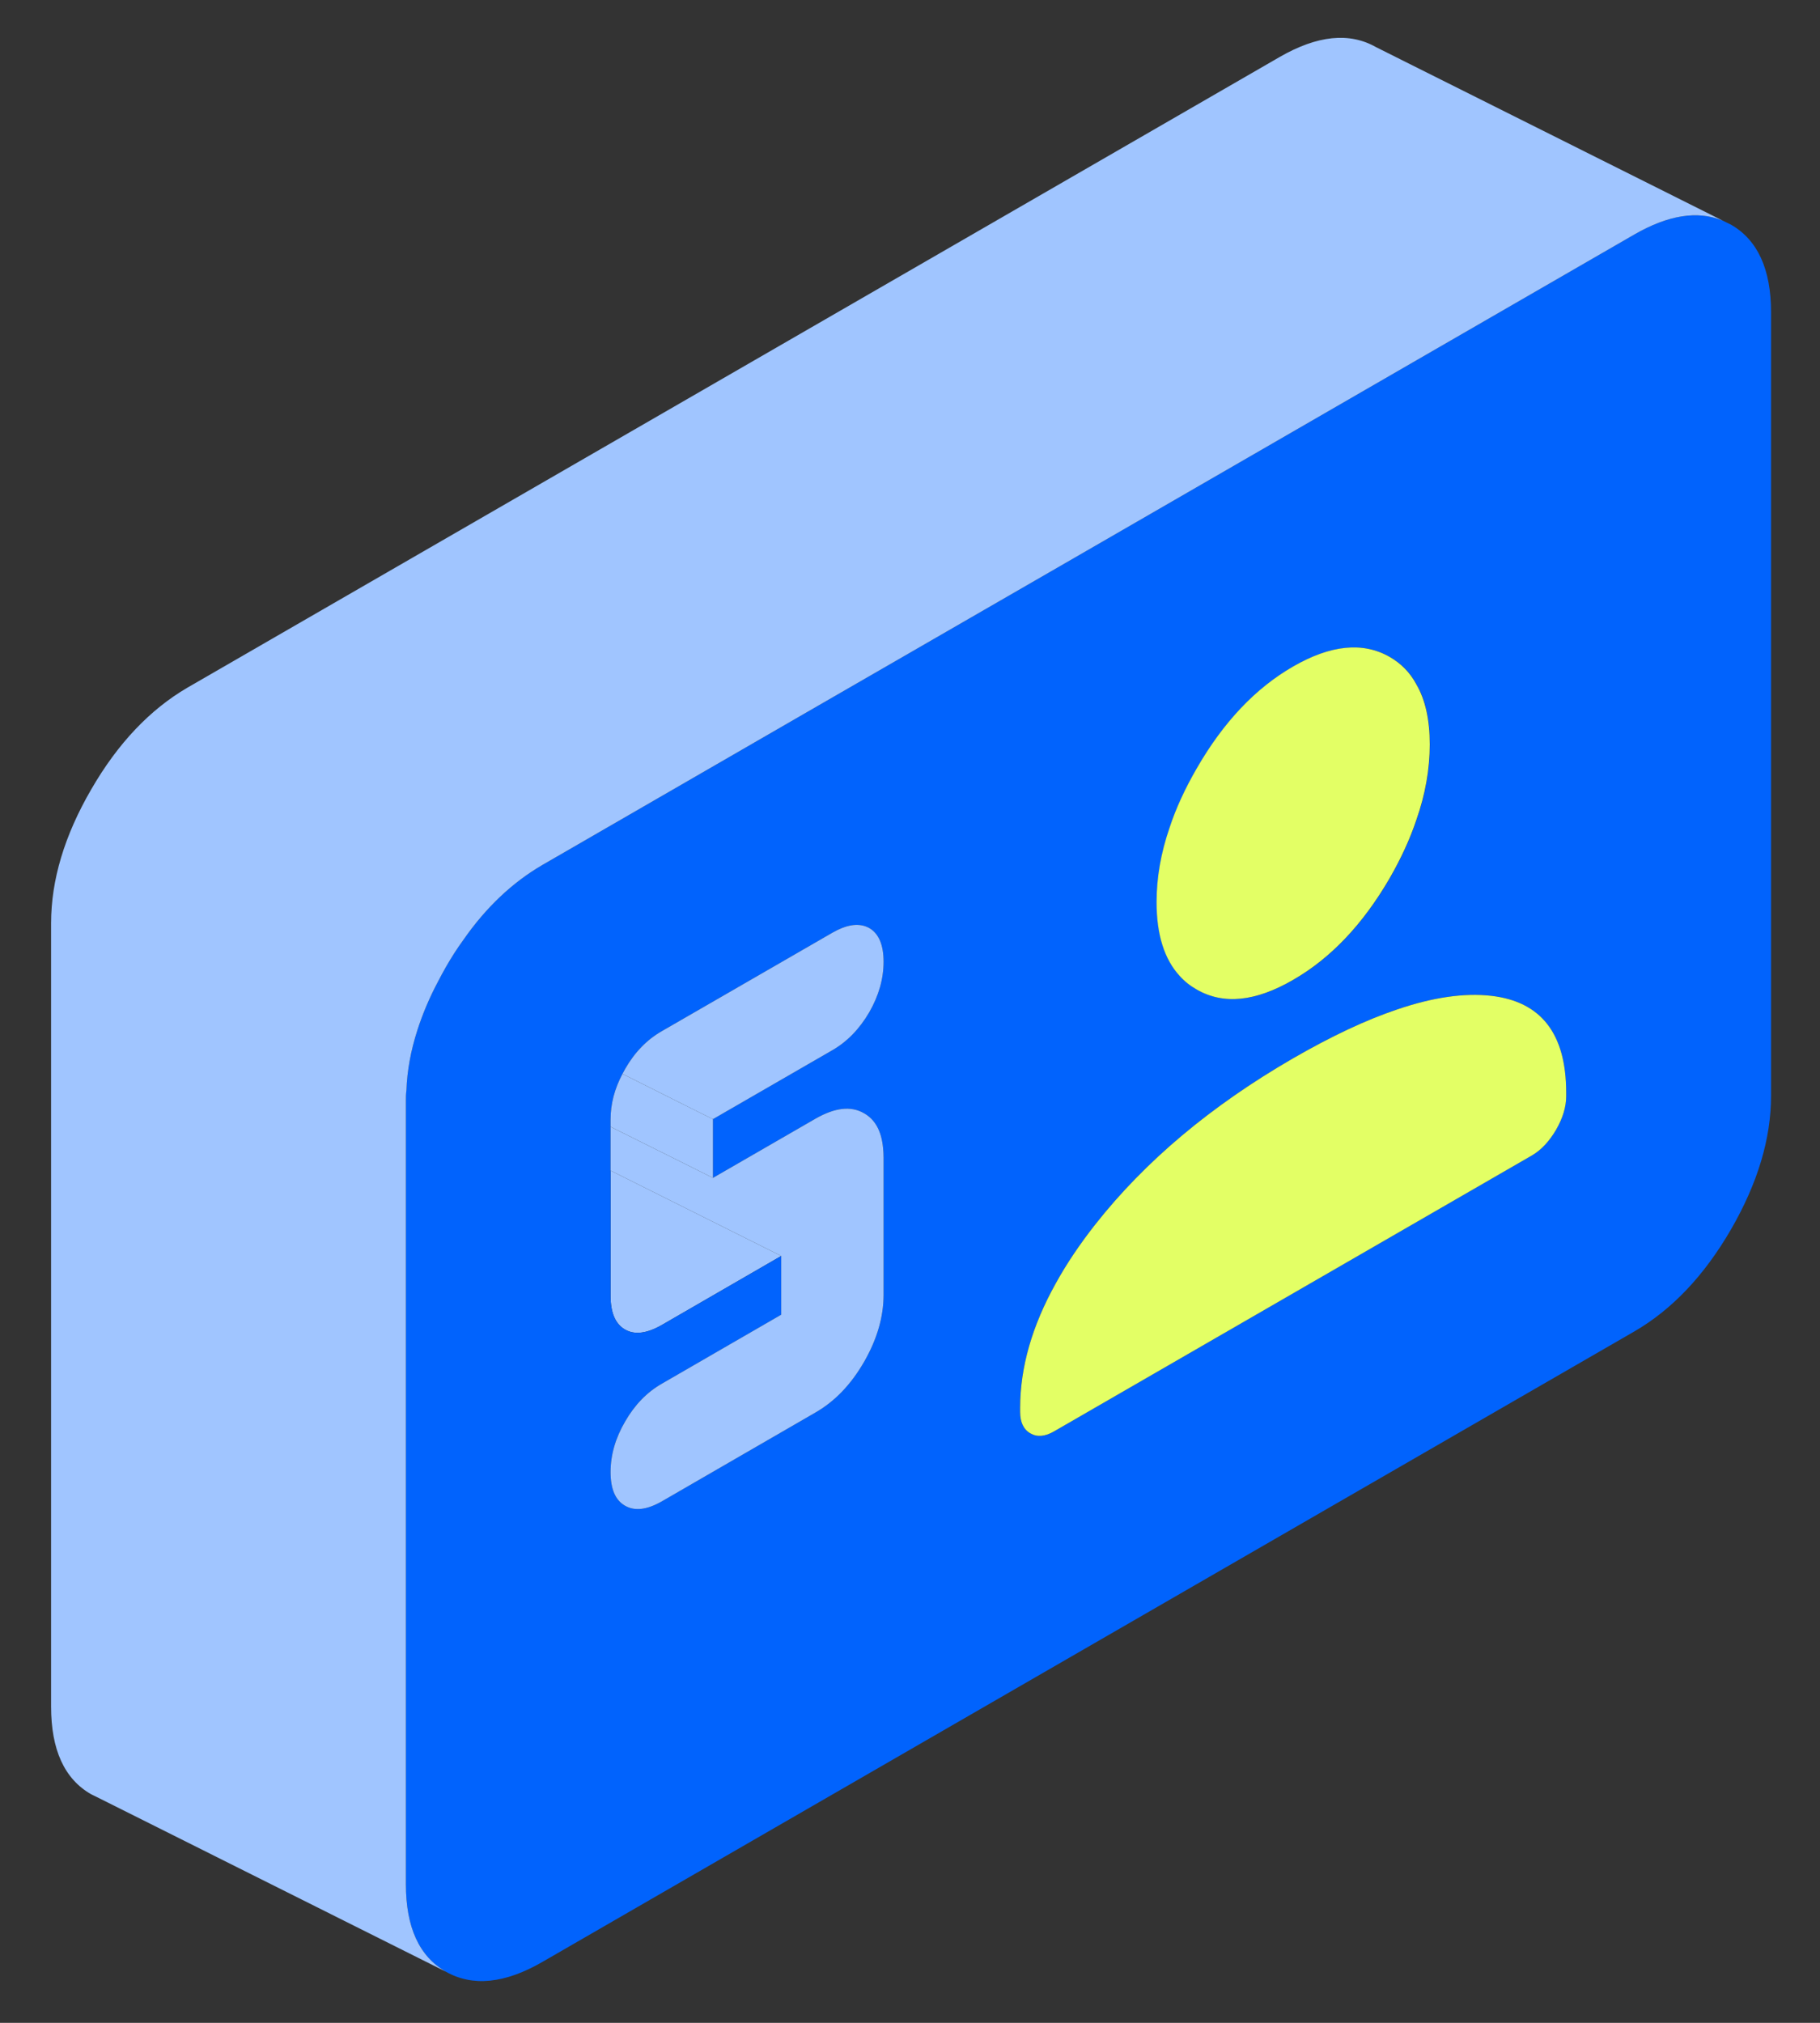
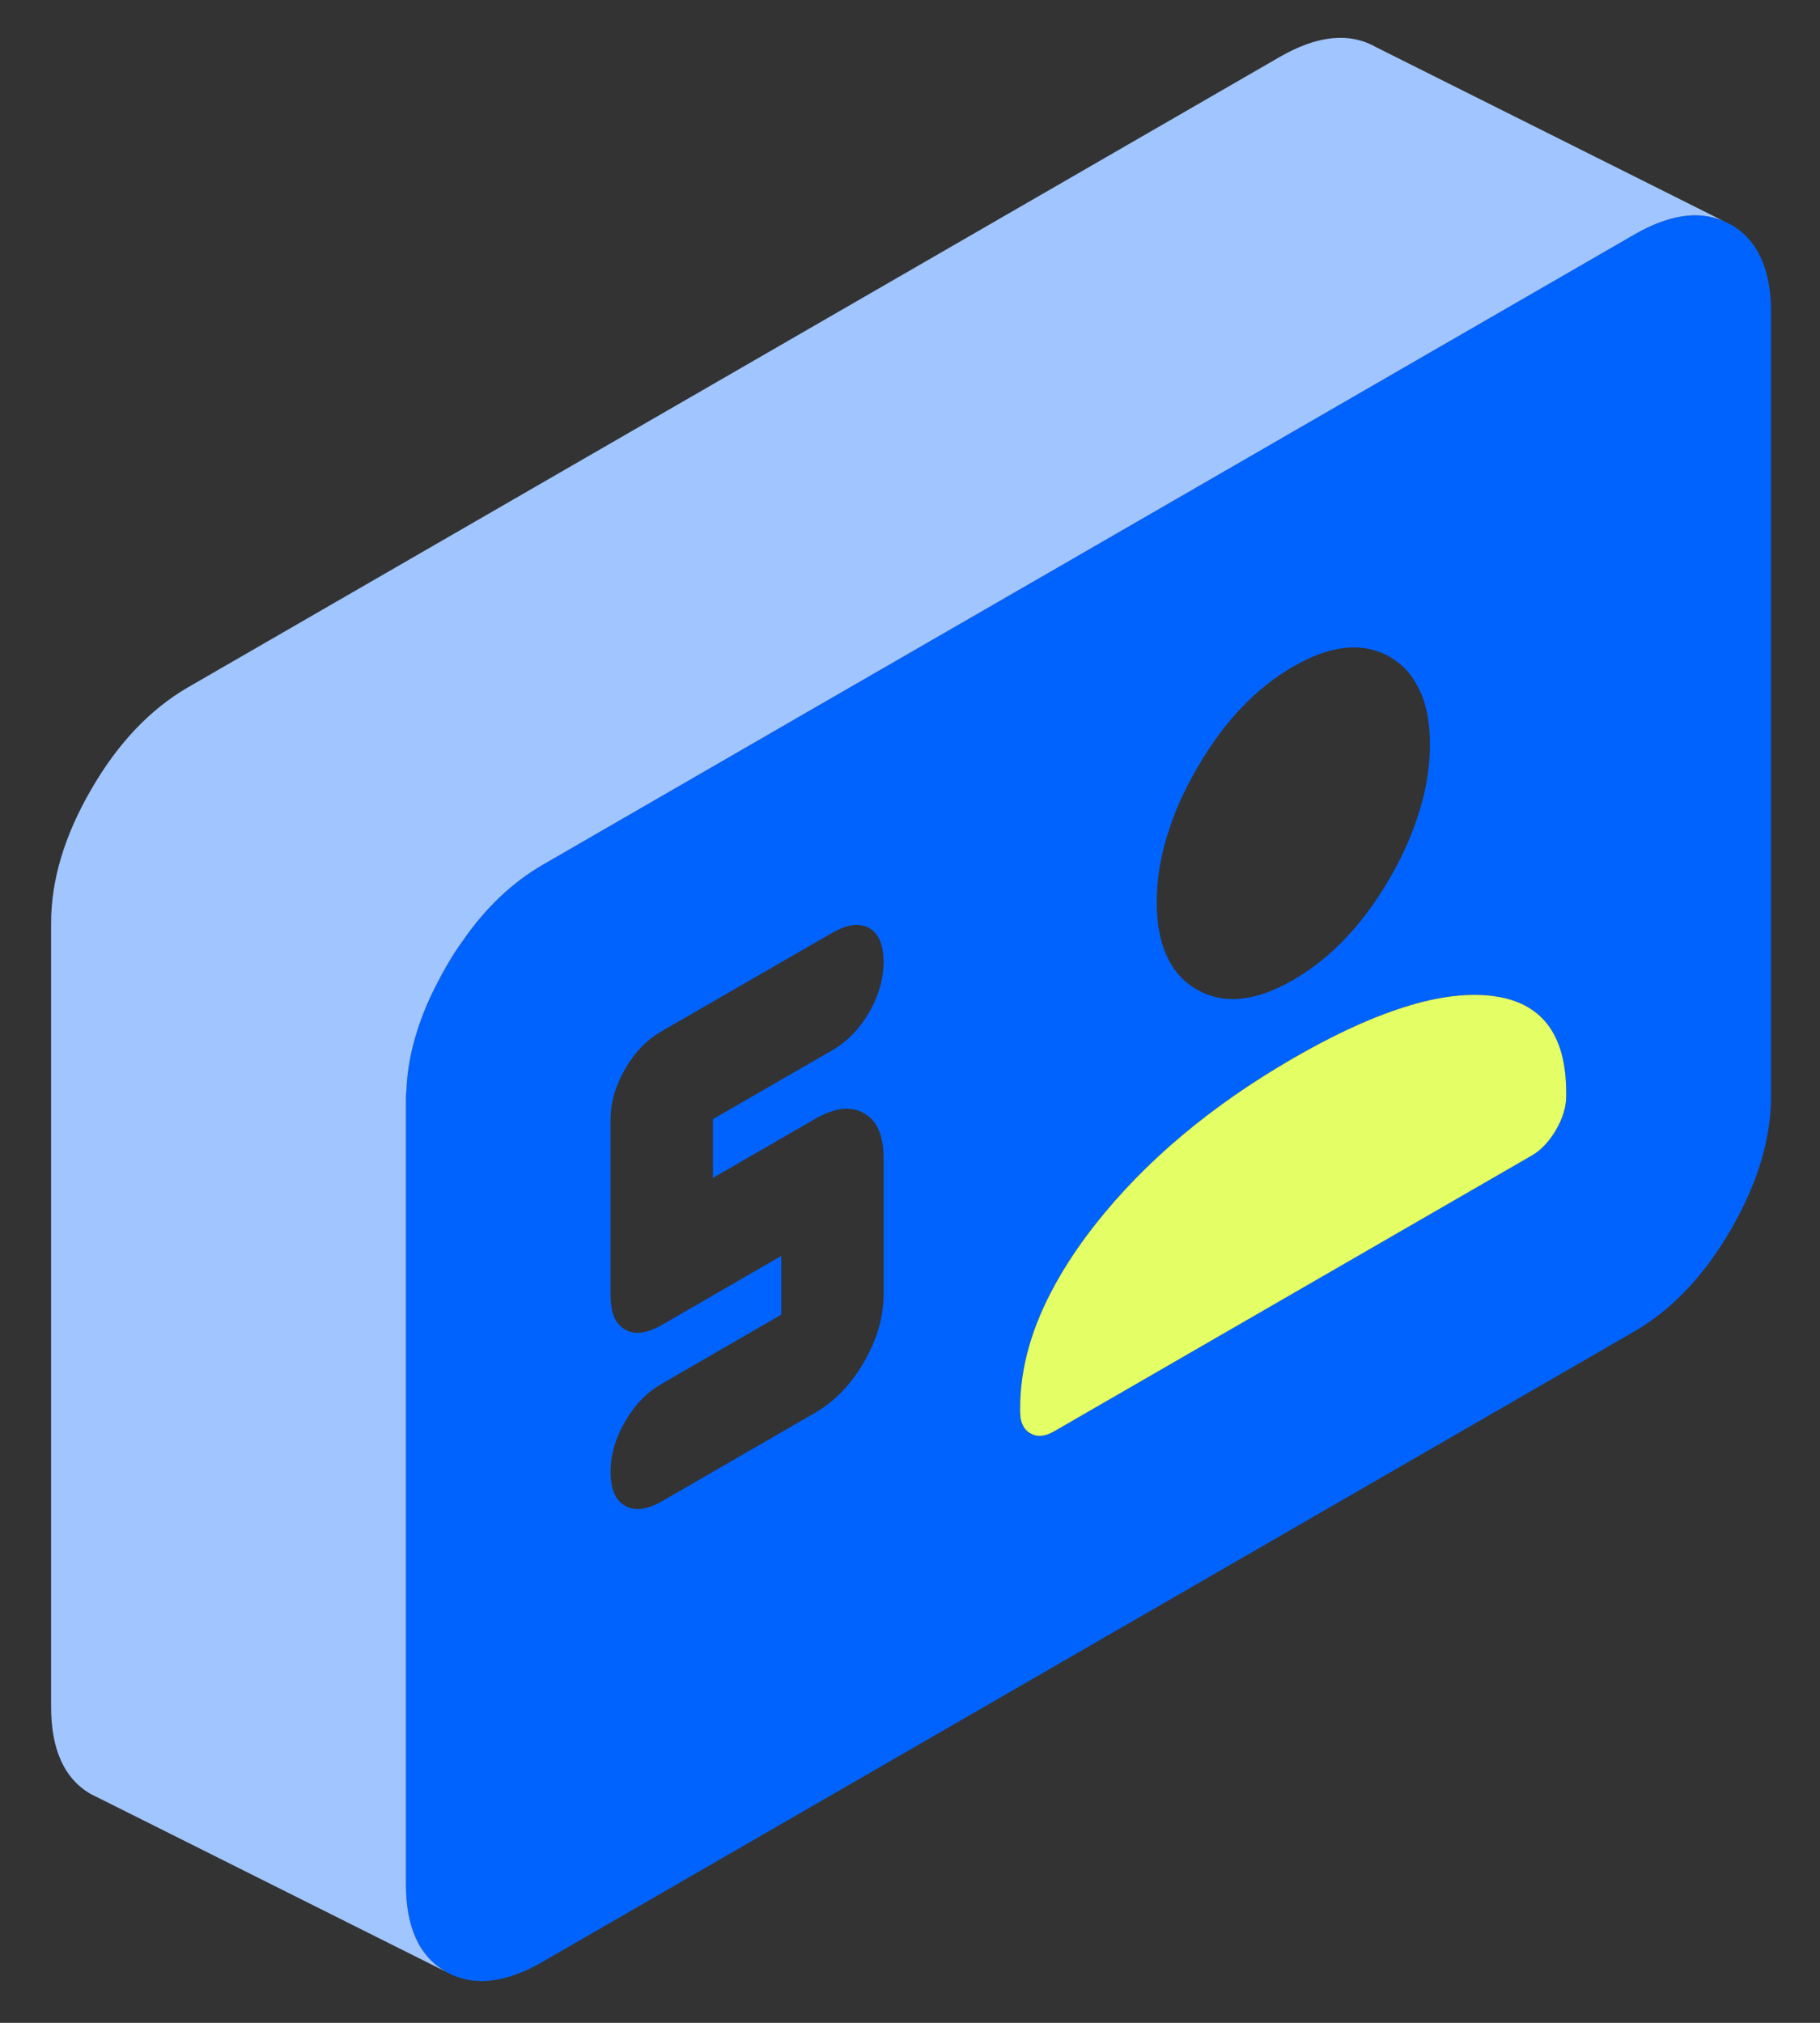
<svg xmlns="http://www.w3.org/2000/svg" width="81" height="90" viewBox="0 0 81 90" fill="none">
  <rect x="0" y="0" width="81" height="90" fill="#333333" stroke="none" />
-   <path d="M34.769 55.879L29.456 58.95C28.793 59.329 28.248 59.401 27.822 59.156C27.388 58.911 27.174 58.406 27.174 57.656V52.082L29.716 53.353L32.732 54.861L34.769 55.879Z" fill="#A0C5FF" />
  <path d="M77.037 9.995L76.666 9.814C75.545 9.356 74.243 9.569 72.743 10.43L63.032 16.035L47.827 24.814L35.701 31.809L24.135 38.488C22.809 39.261 21.632 40.367 20.622 41.819C20.345 42.198 20.093 42.593 19.848 43.019C19.722 43.24 19.603 43.461 19.493 43.674C19.106 44.401 18.806 45.119 18.577 45.83C18.285 46.738 18.119 47.63 18.087 48.506C18.064 48.664 18.064 48.822 18.064 48.972V83.827C18.064 85.746 18.656 87.048 19.848 87.727C21.032 88.398 22.469 88.256 24.135 87.293L72.743 59.235C74.416 58.264 75.845 56.756 77.037 54.703C78.222 52.651 78.822 50.669 78.822 48.751V13.896C78.822 11.977 78.222 10.674 77.037 9.995ZM52.059 36.83C52.343 35.961 52.753 35.077 53.274 34.177C54.459 32.124 55.888 30.616 57.561 29.653C59.235 28.69 60.664 28.548 61.856 29.227C62.361 29.519 62.764 29.922 63.04 30.443C63.443 31.13 63.64 32.022 63.64 33.119C63.64 34.217 63.443 35.346 63.04 36.49C62.756 37.335 62.361 38.196 61.856 39.072C60.664 41.124 59.235 42.632 57.561 43.596C55.888 44.567 54.459 44.709 53.274 44.03C52.982 43.864 52.73 43.666 52.517 43.43C51.83 42.688 51.482 41.59 51.482 40.138C51.482 39.056 51.672 37.951 52.059 36.83ZM36.285 49.777C37.153 49.28 37.872 49.193 38.456 49.532C38.945 49.809 39.23 50.322 39.301 51.072C39.316 51.206 39.324 51.356 39.324 51.506V57.609C39.324 58.596 39.032 59.59 38.456 60.593C37.872 61.603 37.153 62.353 36.285 62.851L29.456 66.798C28.793 67.177 28.248 67.24 27.822 66.996C27.387 66.751 27.174 66.253 27.174 65.496C27.174 64.738 27.387 63.988 27.822 63.245C28.248 62.503 28.793 61.943 29.456 61.564L34.769 58.493V55.88L29.456 58.951C28.793 59.33 28.248 59.401 27.822 59.156C27.387 58.911 27.174 58.406 27.174 57.656V49.809C27.174 49.122 27.348 48.451 27.703 47.78C27.743 47.701 27.782 47.63 27.822 47.559C28.248 46.816 28.793 46.256 29.456 45.877L37.051 41.495C37.658 41.148 38.172 41.061 38.59 41.243C38.622 41.259 38.653 41.274 38.685 41.29C39.111 41.535 39.324 42.04 39.324 42.79C39.324 43.54 39.111 44.298 38.685 45.04C38.251 45.782 37.706 46.343 37.051 46.722L31.73 49.793V52.406L36.285 49.777ZM69.703 48.782C69.703 49.248 69.553 49.745 69.253 50.267C68.945 50.788 68.59 51.166 68.187 51.403L46.919 63.68C46.516 63.916 46.161 63.948 45.861 63.774C45.553 63.601 45.403 63.277 45.403 62.819V62.638C45.403 60.838 45.932 58.99 46.99 57.096C47.464 56.235 48.048 55.367 48.743 54.482C50.969 51.656 53.906 49.193 57.553 47.085C59.251 46.106 60.79 45.38 62.18 44.914C63.774 44.369 65.172 44.172 66.364 44.306C68.59 44.559 69.703 45.995 69.703 48.609V48.782Z" fill="#0163FD" />
  <path d="M69.703 48.609V48.782C69.703 49.248 69.553 49.745 69.253 50.267C68.945 50.788 68.59 51.166 68.187 51.403L46.919 63.68C46.516 63.916 46.161 63.948 45.861 63.774C45.553 63.601 45.403 63.277 45.403 62.819V62.638C45.403 60.838 45.932 58.99 46.99 57.096C47.464 56.235 48.048 55.367 48.743 54.482C50.969 51.656 53.906 49.193 57.553 47.085C59.251 46.106 60.79 45.38 62.179 44.914C63.774 44.369 65.172 44.172 66.364 44.306C68.59 44.559 69.703 45.995 69.703 48.609Z" fill="#E3FF65" />
-   <path d="M63.632 33.119C63.632 34.224 63.435 35.345 63.032 36.49C62.748 37.335 62.353 38.195 61.848 39.072C60.656 41.124 59.227 42.632 57.553 43.595C55.88 44.566 54.451 44.709 53.267 44.03C52.974 43.864 52.722 43.666 52.509 43.429C51.822 42.687 51.474 41.59 51.474 40.138C51.474 39.056 51.664 37.951 52.051 36.83C52.335 35.961 52.745 35.077 53.267 34.177C54.451 32.124 55.88 30.616 57.553 29.653C59.227 28.69 60.656 28.548 61.848 29.227C62.353 29.519 62.756 29.922 63.032 30.443C63.435 31.13 63.632 32.022 63.632 33.119Z" fill="#E3FF65" />
-   <path d="M39.324 51.506V57.608C39.324 58.595 39.032 59.59 38.456 60.592C37.872 61.603 37.153 62.353 36.285 62.85L29.456 66.798C28.793 67.177 28.248 67.24 27.822 66.995C27.388 66.75 27.174 66.253 27.174 65.495C27.174 64.737 27.388 63.987 27.822 63.245C28.248 62.503 28.793 61.943 29.456 61.563L34.769 58.492V55.879L32.732 54.861L29.716 53.353L27.174 52.082V50.132L30.135 51.608L31.73 52.406L36.285 49.777C37.153 49.279 37.872 49.192 38.456 49.532C38.946 49.808 39.23 50.321 39.301 51.071C39.316 51.206 39.324 51.356 39.324 51.506Z" fill="#A0C5FF" />
-   <path d="M31.73 49.792V52.406L30.135 51.608L27.174 50.132V49.808C27.174 49.121 27.348 48.45 27.703 47.779L31.059 49.461L31.73 49.792Z" fill="#A0C5FF" />
-   <path d="M39.324 42.79C39.324 43.548 39.111 44.298 38.685 45.04C38.251 45.782 37.706 46.343 37.051 46.722L31.73 49.793L31.058 49.461L27.703 47.779C27.743 47.7 27.782 47.629 27.822 47.558C28.248 46.816 28.793 46.256 29.456 45.877L37.051 41.495C37.658 41.148 38.172 41.061 38.59 41.243C38.622 41.258 38.653 41.274 38.685 41.29C39.111 41.535 39.324 42.04 39.324 42.79Z" fill="#A0C5FF" />
  <path d="M76.666 9.814C75.546 9.356 74.243 9.569 72.743 10.43L63.032 16.035L47.827 24.814L35.701 31.808L24.135 38.487C22.809 39.261 21.632 40.366 20.622 41.819C20.345 42.198 20.093 42.593 19.848 43.019C19.722 43.24 19.603 43.461 19.493 43.674C19.106 44.401 18.806 45.119 18.577 45.83C18.285 46.737 18.119 47.63 18.088 48.506C18.064 48.664 18.064 48.822 18.064 48.972V83.827C18.064 85.746 18.656 87.047 19.848 87.726L4.43 80.014L4.059 79.832C2.867 79.153 2.274 77.85 2.274 75.932V41.077C2.274 39.158 2.867 37.177 4.059 35.124C5.243 33.072 6.68 31.564 8.345 30.593L56.953 2.535C58.627 1.572 60.056 1.422 61.248 2.101L76.666 9.814Z" fill="#A0C5FF" />
</svg>